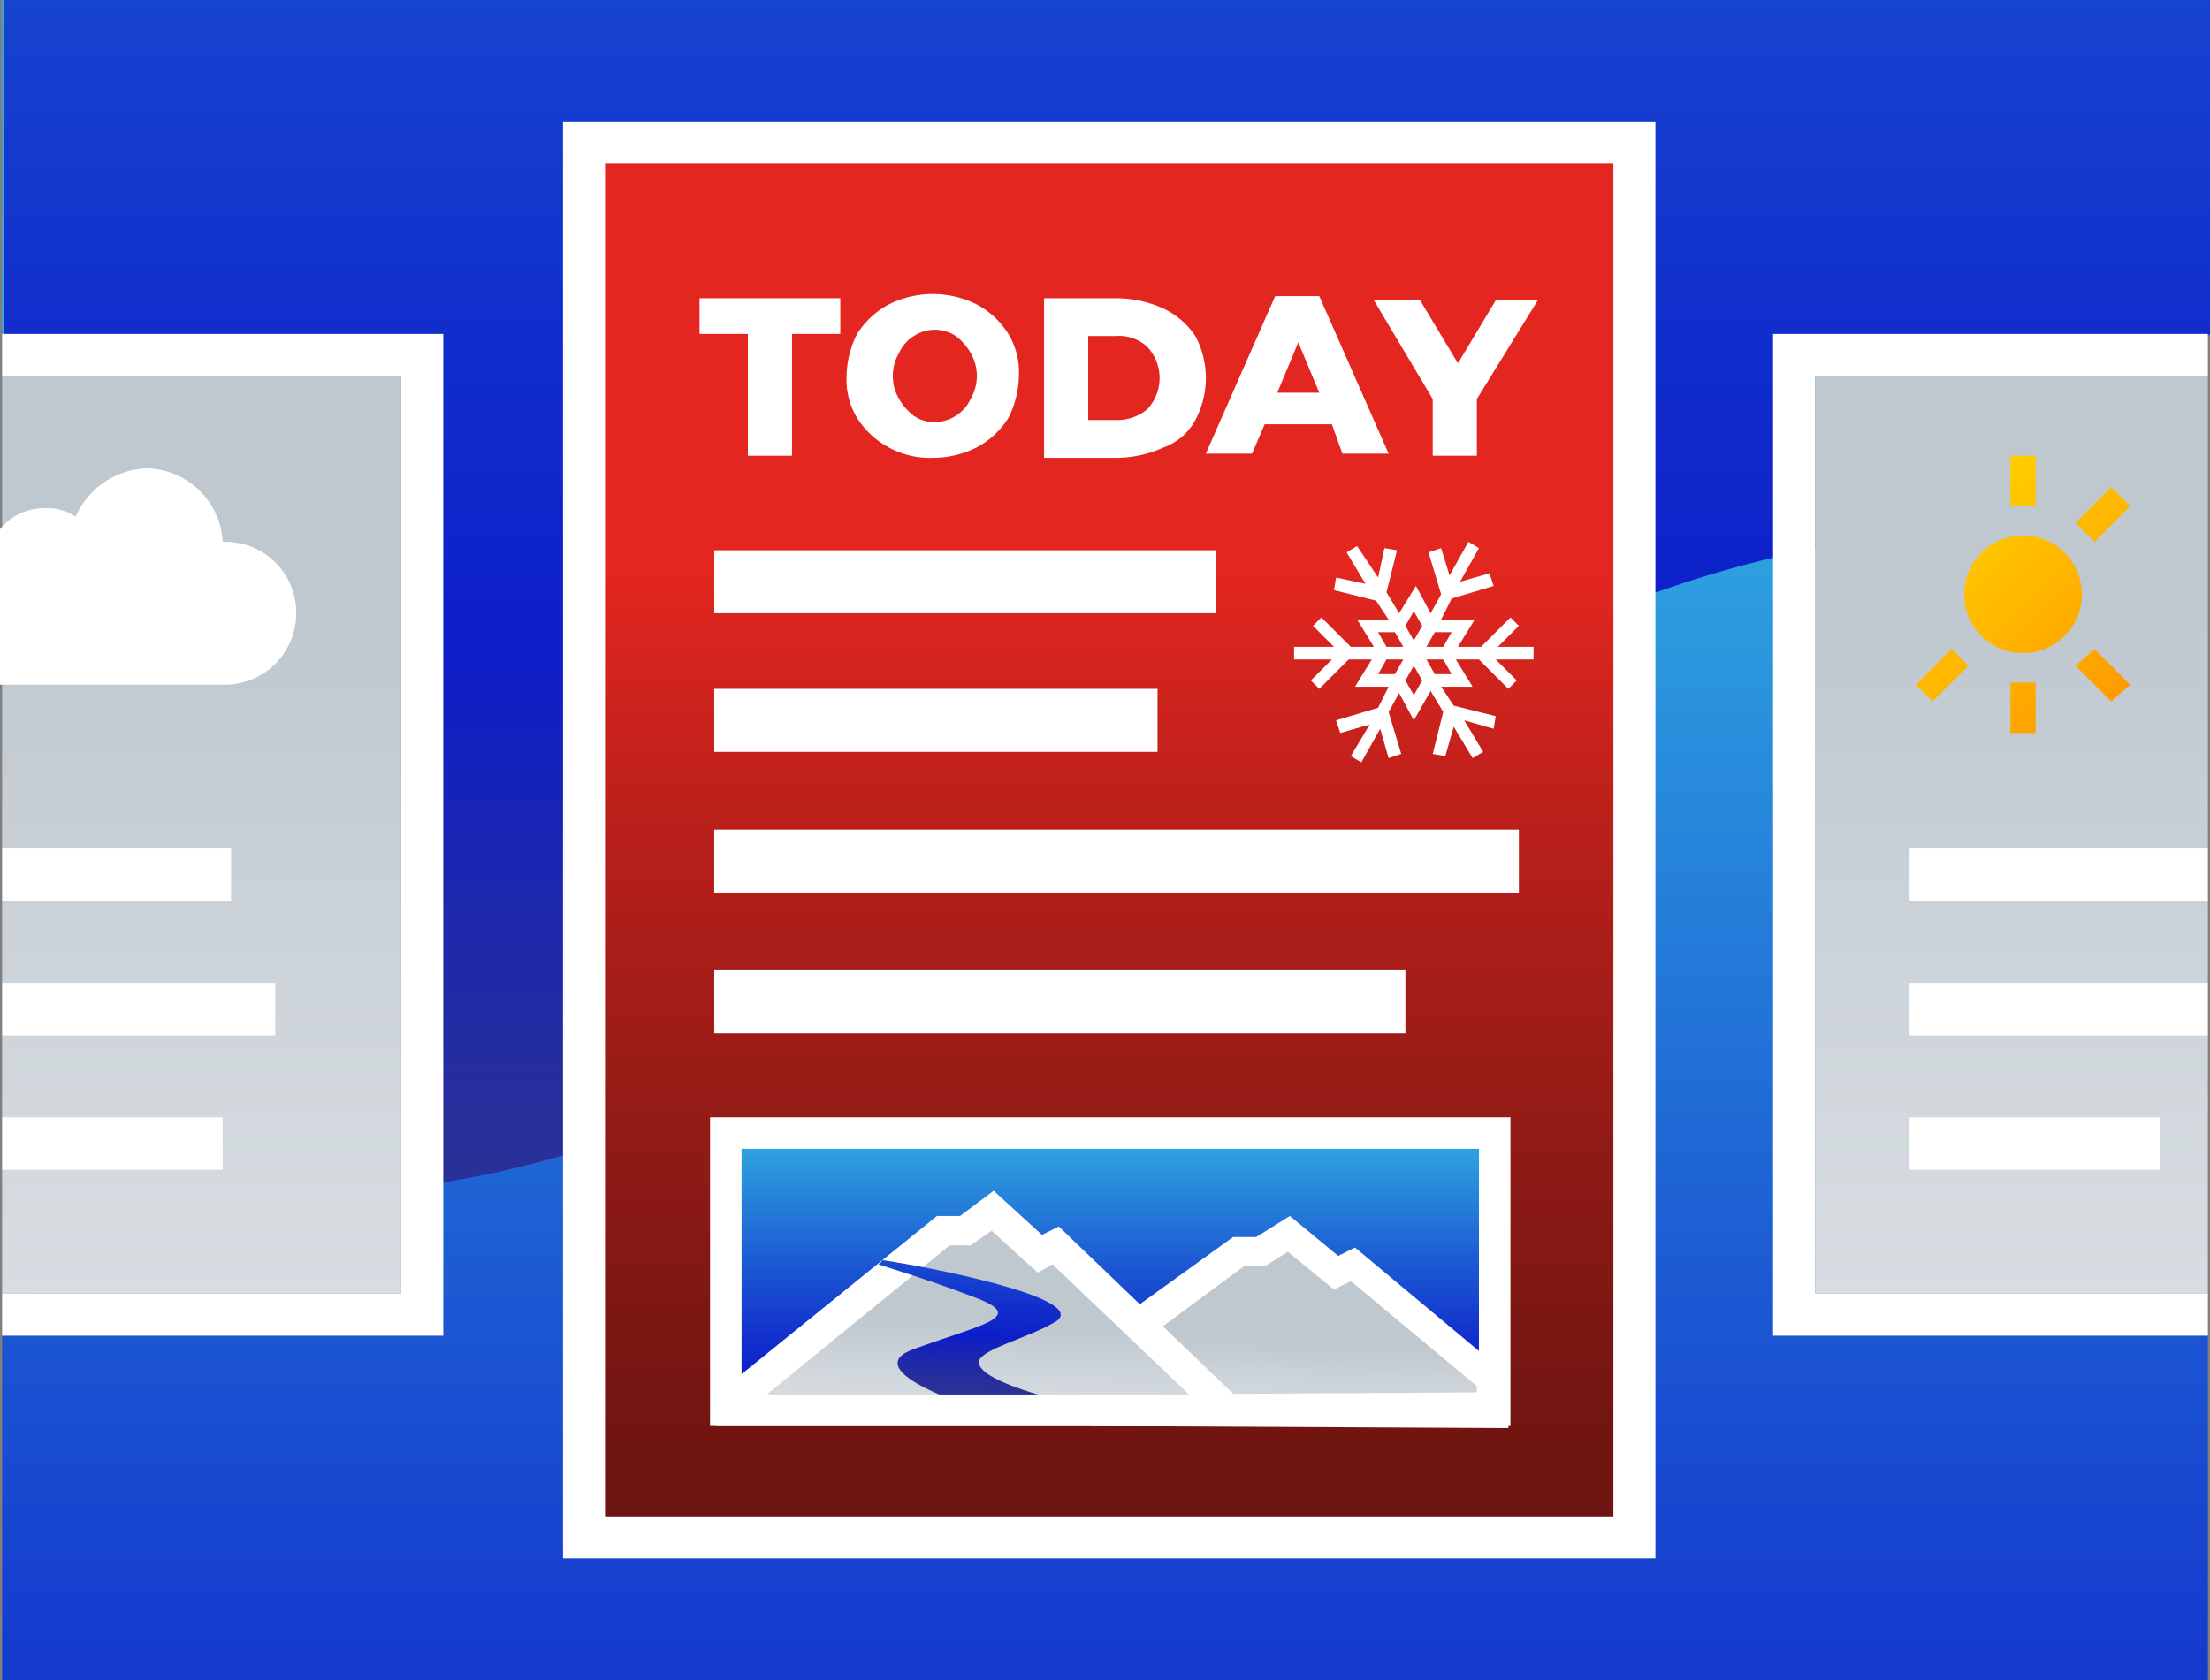
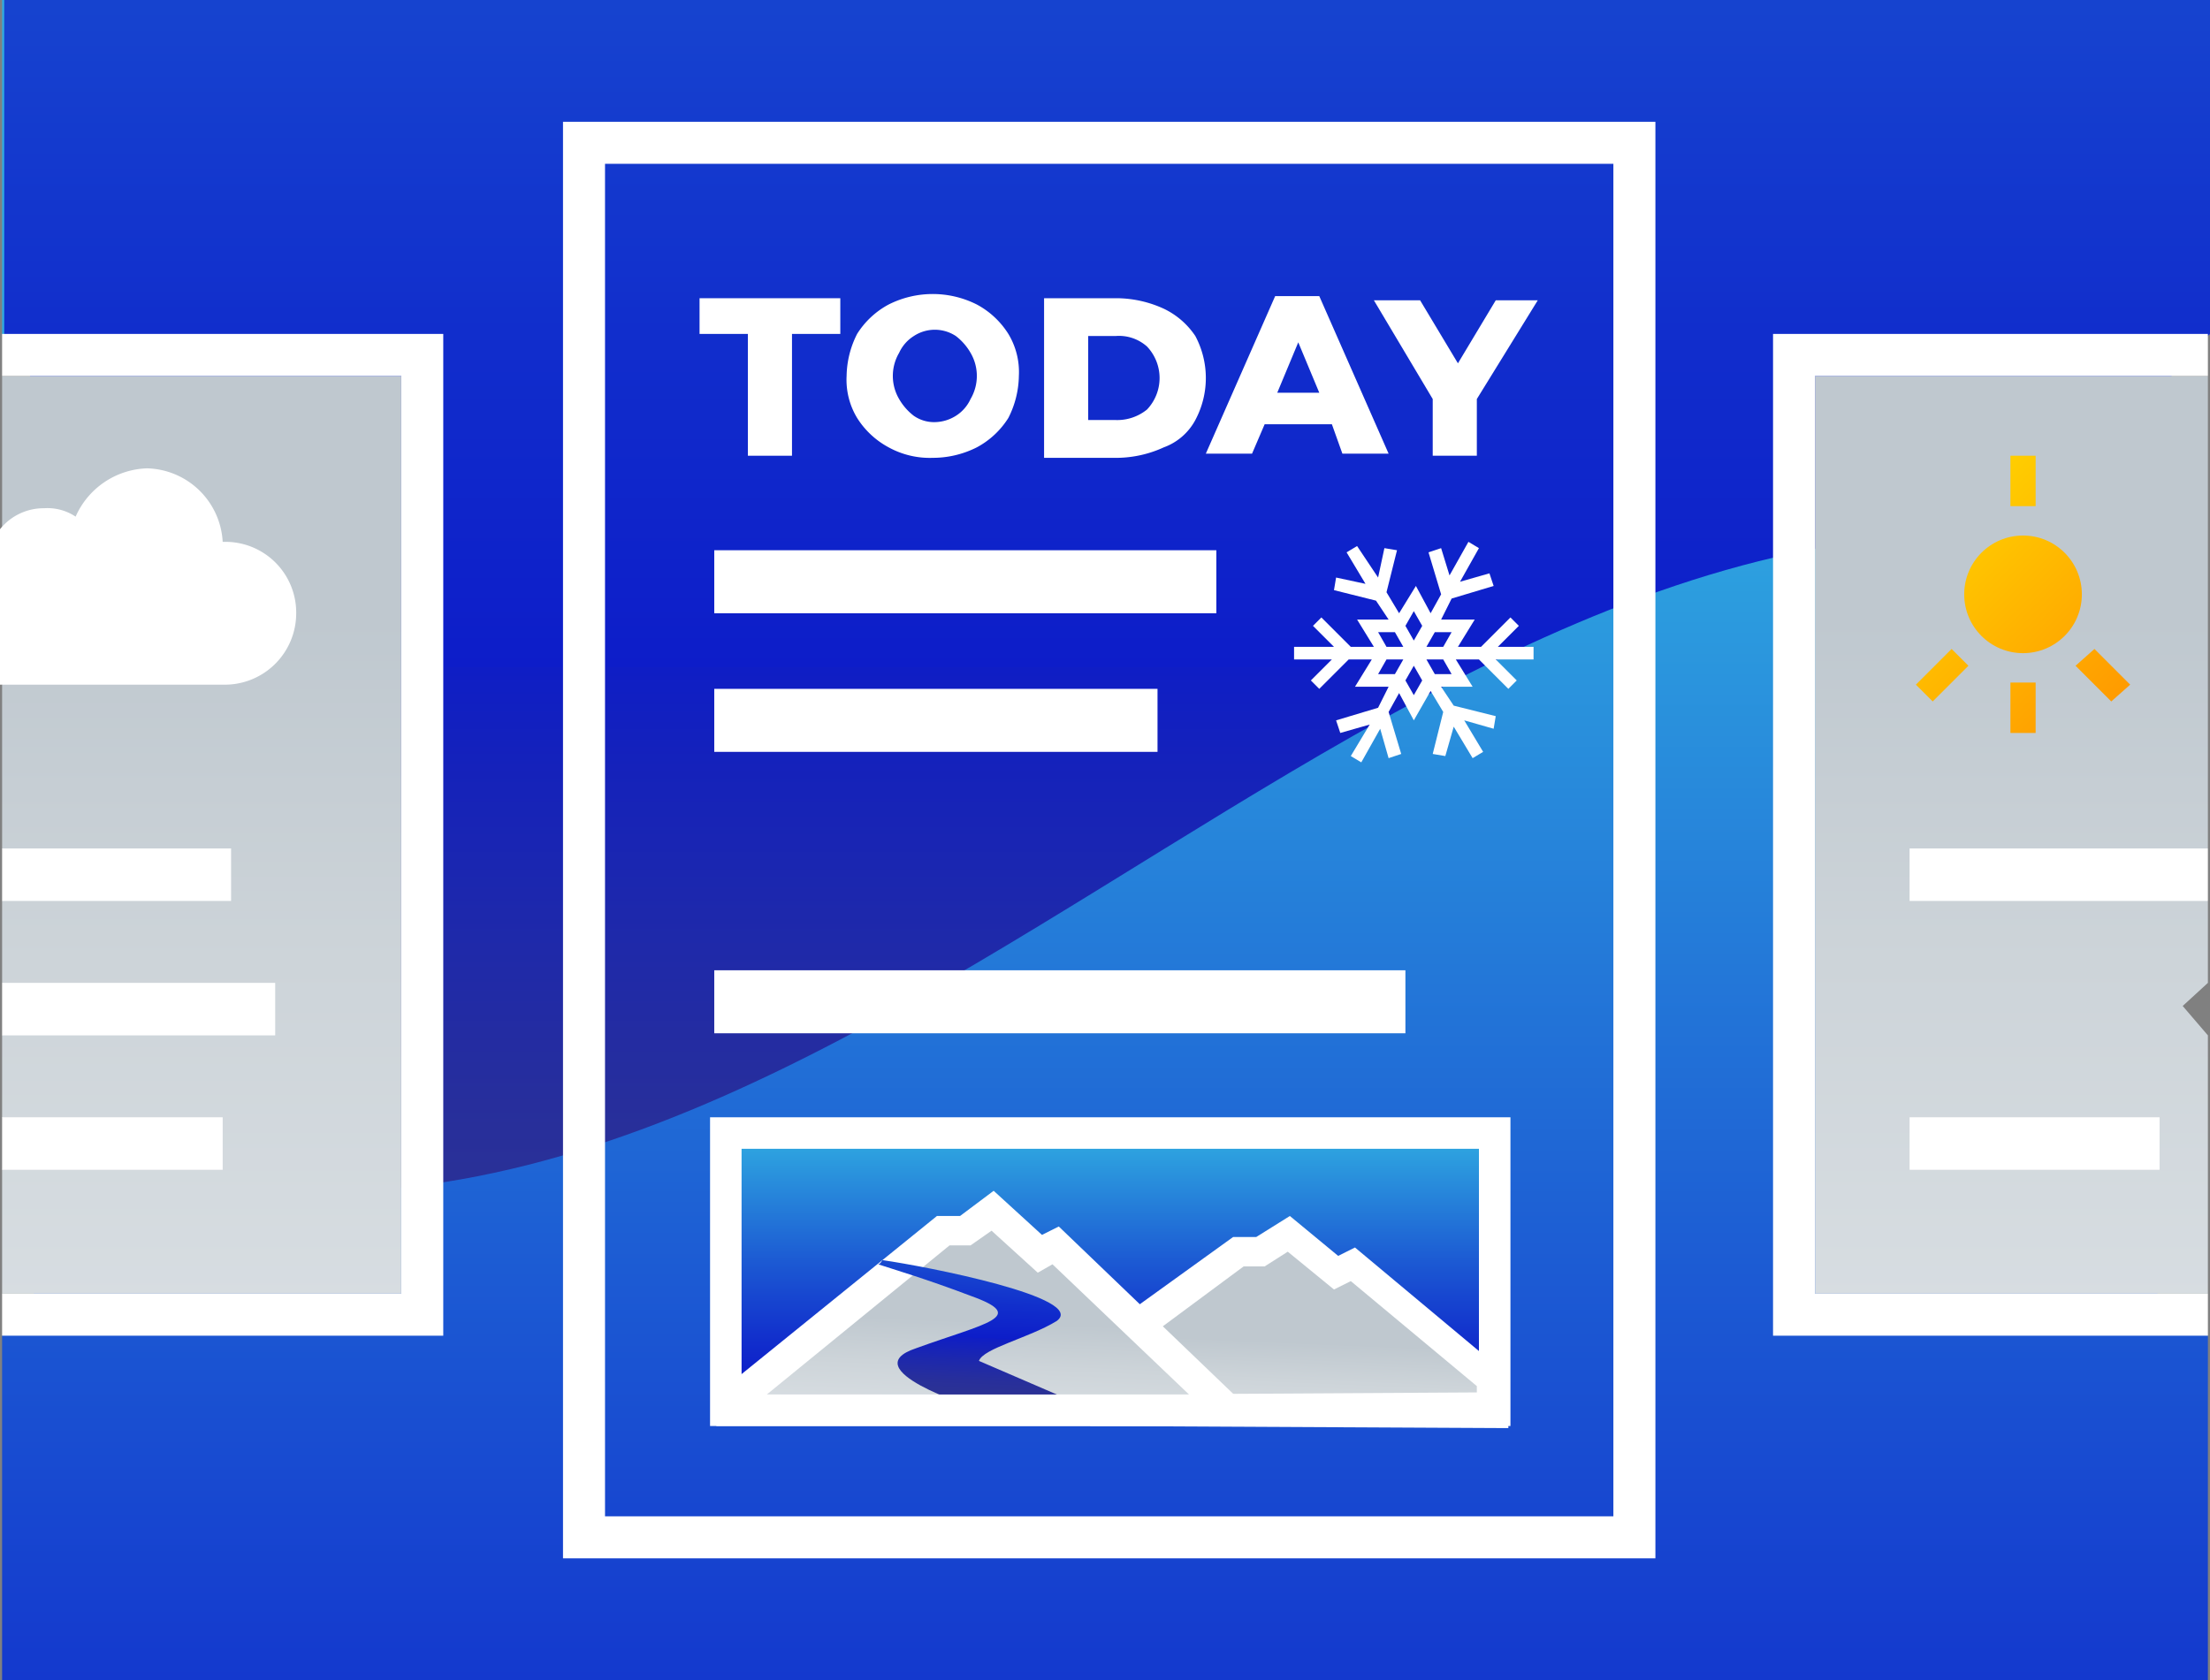
<svg xmlns="http://www.w3.org/2000/svg" xmlns:xlink="http://www.w3.org/1999/xlink" id="Design" viewBox="0 0 105.2 80">
  <rect x="0" y="0" width="105.2" height="80" fill="#808080" stroke="none" />
  <defs>
    <style>.cls-1{fill:url(#linear-gradient);}.cls-2{fill:url(#linear-gradient-2);}.cls-3{fill:url(#linear-gradient-3);}.cls-4{fill:url(#linear-gradient-4);}.cls-5{fill:#fff;}.cls-6{fill:url(#linear-gradient-5);}.cls-7{fill:url(#linear-gradient-6);}.cls-8{fill:url(#linear-gradient-7);}.cls-9{fill:url(#linear-gradient-10);}.cls-10{fill:url(#linear-gradient-11);}.cls-11{fill:url(#linear-gradient-12);}.cls-12{fill:url(#linear-gradient-14);}.cls-13{fill:url(#linear-gradient-15);}.cls-14{fill:url(#linear-gradient-16);}.cls-15{fill:url(#linear-gradient-17);}.cls-16{fill:url(#linear-gradient-18);}</style>
    <linearGradient id="linear-gradient" x1="65" y1="71.05" x2="65" y2="-43.92" gradientTransform="matrix(1, 0, 0, -1, -12.4, 92.89)" gradientUnits="userSpaceOnUse">
      <stop offset="0" stop-color="#2faae1" />
      <stop offset="0.04" stop-color="#2da0df" />
      <stop offset="0.34" stop-color="#1c5ad3" />
      <stop offset="0.56" stop-color="#112ecc" />
      <stop offset="0.67" stop-color="#0d1dc9" />
      <stop offset="0.67" stop-color="#0f1ec5" />
      <stop offset="0.75" stop-color="#1d28ac" />
      <stop offset="0.82" stop-color="#282f9a" />
      <stop offset="0.9" stop-color="#2e348f" />
      <stop offset="0.99" stop-color="#30358b" />
    </linearGradient>
    <linearGradient id="linear-gradient-2" x1="65.1" y1="159.06" x2="65.1" y2="12.85" gradientTransform="matrix(1, 0, 0, -1, 0, 105.89)" xlink:href="#linear-gradient" />
    <linearGradient id="linear-gradient-3" x1="22" y1="63.48" x2="22" y2="-2.21" gradientTransform="matrix(1, 0, 0, -1, -12.4, 92.89)" gradientUnits="userSpaceOnUse">
      <stop offset="0" stop-color="#bfc8cf" />
      <stop offset="0.25" stop-color="#cdd4d9" />
      <stop offset="0.69" stop-color="#dfe4e8" />
      <stop offset="1" stop-color="#e6eaed" />
    </linearGradient>
    <linearGradient id="linear-gradient-4" x1="108.15" y1="63.48" x2="108.15" y2="-2.21" xlink:href="#linear-gradient-3" />
    <linearGradient id="linear-gradient-5" x1="104.39" y1="68.9" x2="116.4" y2="56.89" gradientTransform="matrix(1, 0, 0, -1, -12.4, 92.89)" gradientUnits="userSpaceOnUse">
      <stop offset="0" stop-color="#ffd200" />
      <stop offset="1" stop-color="#ff8900" />
    </linearGradient>
    <linearGradient id="linear-gradient-6" x1="107.09" y1="71.6" x2="119.1" y2="59.59" xlink:href="#linear-gradient-5" />
    <linearGradient id="linear-gradient-7" x1="101.69" y1="66.2" x2="113.7" y2="54.19" xlink:href="#linear-gradient-5" />
    <linearGradient id="linear-gradient-10" x1="108.19" y1="72.7" x2="120.2" y2="60.69" xlink:href="#linear-gradient-5" />
    <linearGradient id="linear-gradient-11" x1="100.54" y1="65.05" x2="112.55" y2="53.04" xlink:href="#linear-gradient-5" />
    <linearGradient id="linear-gradient-12" x1="104.37" y1="68.87" x2="116.37" y2="56.87" xlink:href="#linear-gradient-5" />
    <linearGradient id="linear-gradient-14" x1="65.2" y1="67.98" x2="65.2" y2="-27.58" gradientTransform="matrix(1, 0, 0, -1, -12.4, 92.89)" gradientUnits="userSpaceOnUse">
      <stop offset="0" stop-color="#e42620" />
      <stop offset="0.02" stop-color="#e42620" />
      <stop offset="0.14" stop-color="#bd201b" />
      <stop offset="0.29" stop-color="#951b16" />
      <stop offset="0.42" stop-color="#771612" />
      <stop offset="0.54" stop-color="#651410" />
      <stop offset="0.62" stop-color="#5f130f" />
      <stop offset="0.7" stop-color="#5b120e" />
      <stop offset="0.78" stop-color="#4d100c" />
      <stop offset="0.86" stop-color="#380c09" />
      <stop offset="0.94" stop-color="#1a0604" />
      <stop offset="1" stop-color="#000100" />
    </linearGradient>
    <linearGradient id="linear-gradient-15" x1="65.25" y1="38.73" x2="65.25" y2="21.4" xlink:href="#linear-gradient" />
    <linearGradient id="linear-gradient-16" x1="-1244.77" y1="-263.44" x2="-1246.83" y2="-270.48" gradientTransform="matrix(0.97, -0.24, -0.24, -0.97, 1209.42, -490.23)" xlink:href="#linear-gradient-3" />
    <linearGradient id="linear-gradient-17" x1="-1259.19" y1="-258.83" x2="-1261.55" y2="-266.95" gradientTransform="matrix(0.97, -0.24, -0.24, -0.97, 1209.42, -490.23)" xlink:href="#linear-gradient-3" />
    <linearGradient id="linear-gradient-18" x1="-193.27" y1="-1040.78" x2="-197.44" y2="-1055.94" gradientTransform="matrix(0.65, -0.21, -0.16, -0.86, 21.86, -868.14)" xlink:href="#linear-gradient" />
  </defs>
  <polygon class="cls-1" points="105.1 80 0.1 80 0.1 63.6 1.6 62.5 1.9 17.1 0.1 15.9 0.1 0 105.1 0 105.1 15.9 102.6 16.9 102.7 62.6 105.1 63.6 105.1 80" />
  <path class="cls-2" d="M14.8,61.7l-1-31.8L12.6,29V13h105V28.9l-1.8,1.6c-.2,2.1.3,9.1-.5,8.9C78,30.7,51.6,81.1,14.4,67.4,13.8,67.1,15.4,62,14.8,61.7Z" transform="translate(-12.4 -13)" />
  <polygon class="cls-3" points="0.1 61.6 19.1 61.6 19.1 17.9 0.1 17.9 0.1 25.2 2.7 28.7 0.1 32.6 0.1 40.4 1.2 41.7 0.1 42.9 0.1 46.8 1.2 48 0.1 49.3 0.1 53.2 0.8 54.4 0.1 55.7 0.1 61.6" />
  <polygon class="cls-4" points="105.1 17.9 86.4 17.9 86.4 61.6 105.1 61.6 105.1 49.3 103.9 47.9 105.1 46.8 105.1 42.9 102.7 41.7 105.1 40.4 105.1 17.9" />
  <rect class="cls-5" x="90.9" y="40.4" width="14.2" height="2.5" />
  <rect class="cls-5" x="90.9" y="53.2" width="11.9" height="2.5" />
  <circle class="cls-6" cx="96.3" cy="28.3" r="2.8" />
  <rect class="cls-7" x="95.7" y="21.7" width="1.2" height="2.4" />
  <rect class="cls-8" x="95.7" y="32.5" width="1.2" height="2.4" />
-   <rect class="cls-7" x="100.5" y="27.7" width="2.4" height="1.2" />
  <rect class="cls-8" x="89.7" y="27.7" width="2.4" height="1.2" />
-   <polygon class="cls-9" points="99.7 25.8 98.8 24.9 100.5 23.2 101.4 24.1 99.7 25.8" />
  <polygon class="cls-10" points="92 33.4 91.2 32.6 92.9 30.9 93.7 31.7 92 33.4" />
  <polygon class="cls-11" points="100.5 33.4 98.8 31.7 99.7 30.9 101.4 32.6 100.5 33.4" />
  <polygon class="cls-11" points="92.9 25.8 91.2 24.1 92 23.2 93.7 24.9 92.9 25.8" />
-   <rect class="cls-12" x="27.8" y="6.8" width="50" height="66.5" />
  <path class="cls-5" d="M91.2,87.2h-52V18.8h52Zm-50-2h48V20.8h-48Z" transform="translate(-12.4 -13)" />
  <rect class="cls-5" x="34" y="26.2" width="23.9" height="3" />
  <rect class="cls-5" x="34" y="32.8" width="21.1" height="3" />
-   <rect class="cls-5" x="34" y="39.5" width="38.3" height="3" />
  <rect class="cls-5" x="34" y="46.2" width="32.9" height="3" />
  <path class="cls-5" d="M48,28.9H45.7V27.2h6.7v1.7H50.1v5.8H48Z" transform="translate(-12.4 -13)" />
  <path class="cls-5" d="M54.7,34.3a4,4,0,0,1-1.5-1.4,3.51,3.51,0,0,1-.5-2,4.55,4.55,0,0,1,.5-2,4,4,0,0,1,1.5-1.4,4.66,4.66,0,0,1,4.2,0,4,4,0,0,1,1.5,1.4,3.51,3.51,0,0,1,.5,2,4.55,4.55,0,0,1-.5,2,4,4,0,0,1-1.5,1.4,4.65,4.65,0,0,1-2.1.5A4.06,4.06,0,0,1,54.7,34.3Zm3.2-1.5a1.85,1.85,0,0,0,.7-.8,2.17,2.17,0,0,0,0-2.2,2.7,2.7,0,0,0-.7-.8,1.82,1.82,0,0,0-2,0,1.85,1.85,0,0,0-.7.8,2.17,2.17,0,0,0,0,2.2,2.7,2.7,0,0,0,.7.8,1.69,1.69,0,0,0,1,.3A1.93,1.93,0,0,0,57.9,32.8Z" transform="translate(-12.4 -13)" />
  <path class="cls-5" d="M62.1,27.2h3.5a5.45,5.45,0,0,1,2.2.5A3.74,3.74,0,0,1,69.3,29a4.25,4.25,0,0,1,0,4,2.78,2.78,0,0,1-1.5,1.3,5.45,5.45,0,0,1-2.2.5H62.1ZM65.5,33a2.25,2.25,0,0,0,1.5-.5,2.18,2.18,0,0,0,0-3,2,2,0,0,0-1.5-.5H64.2v4Z" transform="translate(-12.4 -13)" />
  <path class="cls-5" d="M75.8,33.2H72.6L72,34.6H69.8l3.3-7.5h2.1l3.3,7.5H76.3Zm-.6-1.5-1-2.4-1,2.4Z" transform="translate(-12.4 -13)" />
  <path class="cls-5" d="M82.7,32v2.7H80.6V32l-2.8-4.7H80l1.8,3,1.8-3h2Z" transform="translate(-12.4 -13)" />
  <path class="cls-5" d="M85.5,43.8H83.7l1-1-.4-.4-1.4,1.4H81.8l.8-1.3H81l.5-1,2-.6-.2-.6-1.4.4.9-1.6-.5-.3-.9,1.6L81,39.1l-.6.2.6,2-.5.9-.7-1.3L79,42.2l-.6-1,.5-2-.6-.1L78,40.5,77,39l-.5.3.9,1.5L76,40.5l-.1.6,2,.5.6.9H77l.8,1.3H76.7l-1.4-1.4-.4.4,1,1H74v.6h1.8l-1,1,.4.4,1.4-1.4h1.1l-.8,1.3h1.6l-.5,1-2,.6.2.6,1.4-.4L76.7,49l.5.3.9-1.6.4,1.4.6-.2-.6-2L79,46l.7,1.3.8-1.4.6,1-.5,2,.6.1.4-1.4.9,1.5.5-.3-.9-1.5,1.4.4.1-.6-2-.5-.6-.9h1.5l-.8-1.3h1.1l1.4,1.4.4-.4-1-1h1.8v-.6Zm-4-.7-.4.7h-.8l.4-.7Zm-1.8-1,.4.7-.4.7-.4-.7Zm-1.7,1h.8l.4.7h-.8Zm0,2,.4-.7h.8l-.4.7Zm1.7,1-.4-.7.4-.7.4.7Zm1.8-1h-.8l-.4-.7h.8Z" transform="translate(-12.4 -13)" />
  <rect class="cls-13" x="34.6" y="54" width="36.5" height="13.2" />
  <polygon class="cls-14" points="71 65.8 64.3 60.2 63.6 60.6 61.3 58.8 60 59.6 58.9 59.6 52.6 64.2 52.6 67.2 71 67.1 71 65.8" />
  <path class="cls-5" d="M64.3,80.9V76.8l6.8-4.9h1.1l1.6-1,2.3,1.9.8-.4,7.3,6.1V81Zm1.5-3.3v1.8l16.9-.1V79l-6-5-.8.4-2.2-1.8-1.1.7h-1Z" transform="translate(-12.4 -13)" />
  <polygon class="cls-15" points="50.2 59.2 49.5 59.7 47.3 57.6 45.9 58.6 44.9 58.6 34.8 66.8 34.8 67.2 38.7 67.2 58.4 67.1 50.2 59.2" />
  <path class="cls-5" d="M51.1,80.9H46.5V79.4L57,70.9h1.1l1.6-1.2L62,71.8l.8-.4,9.9,9.5Zm-2.2-1.5H69l-6.5-6.2-.7.4-2.2-2-1,.7h-1Z" transform="translate(-12.4 -13)" />
-   <path class="cls-16" d="M59,77.8c.2-.6,2.4-1.1,3.7-1.9,1.5-1.1-6.2-2.6-8.3-2.9,0,0-.1.2-.2.2.6.2,2.3.7,4.4,1.5,2.8,1,.7,1.3-2.6,2.5-3,1,2.7,2.8,2.7,2.8h5.4C64.2,80,58.8,78.9,59,77.8Z" transform="translate(-12.4 -13)" />
+   <path class="cls-16" d="M59,77.8c.2-.6,2.4-1.1,3.7-1.9,1.5-1.1-6.2-2.6-8.3-2.9,0,0-.1.2-.2.2.6.2,2.3.7,4.4,1.5,2.8,1,.7,1.3-2.6,2.5-3,1,2.7,2.8,2.7,2.8h5.4Z" transform="translate(-12.4 -13)" />
  <path class="cls-5" d="M84.3,80.9H46.2V66.2H84.3ZM47.7,79.4H82.8V67.7H47.7Z" transform="translate(-12.4 -13)" />
  <polygon class="cls-5" points="0.1 15.9 0.1 16.9 0.1 17.9 19.1 17.9 19.1 61.6 0.1 61.6 0.1 62.6 0.1 63.6 21.1 63.6 21.1 15.9 0.1 15.9" />
  <polygon class="cls-5" points="84.4 15.9 84.4 63.6 105.1 63.6 105.1 62.6 105.1 61.6 86.4 61.6 86.4 17.9 105.1 17.9 105.1 16.9 105.1 15.9 84.4 15.9" />
-   <rect class="cls-5" x="90.9" y="46.8" width="14.2" height="2.5" />
  <rect class="cls-5" x="0.1" y="40.4" width="10.9" height="2.5" />
  <rect class="cls-5" x="0.1" y="46.8" width="13" height="2.5" />
  <rect class="cls-5" x="0.1" y="53.2" width="10.5" height="2.5" />
  <path class="cls-5" d="M26.5,42.2a3.37,3.37,0,0,0-3.4-3.4H23a3.7,3.7,0,0,0-3.6-3.5A3.85,3.85,0,0,0,16,37.6a2.41,2.41,0,0,0-1.5-.4,2.66,2.66,0,0,0-2.1,1v7.4H23A3.4,3.4,0,0,0,26.5,42.2Z" transform="translate(-12.4 -13)" />
</svg>